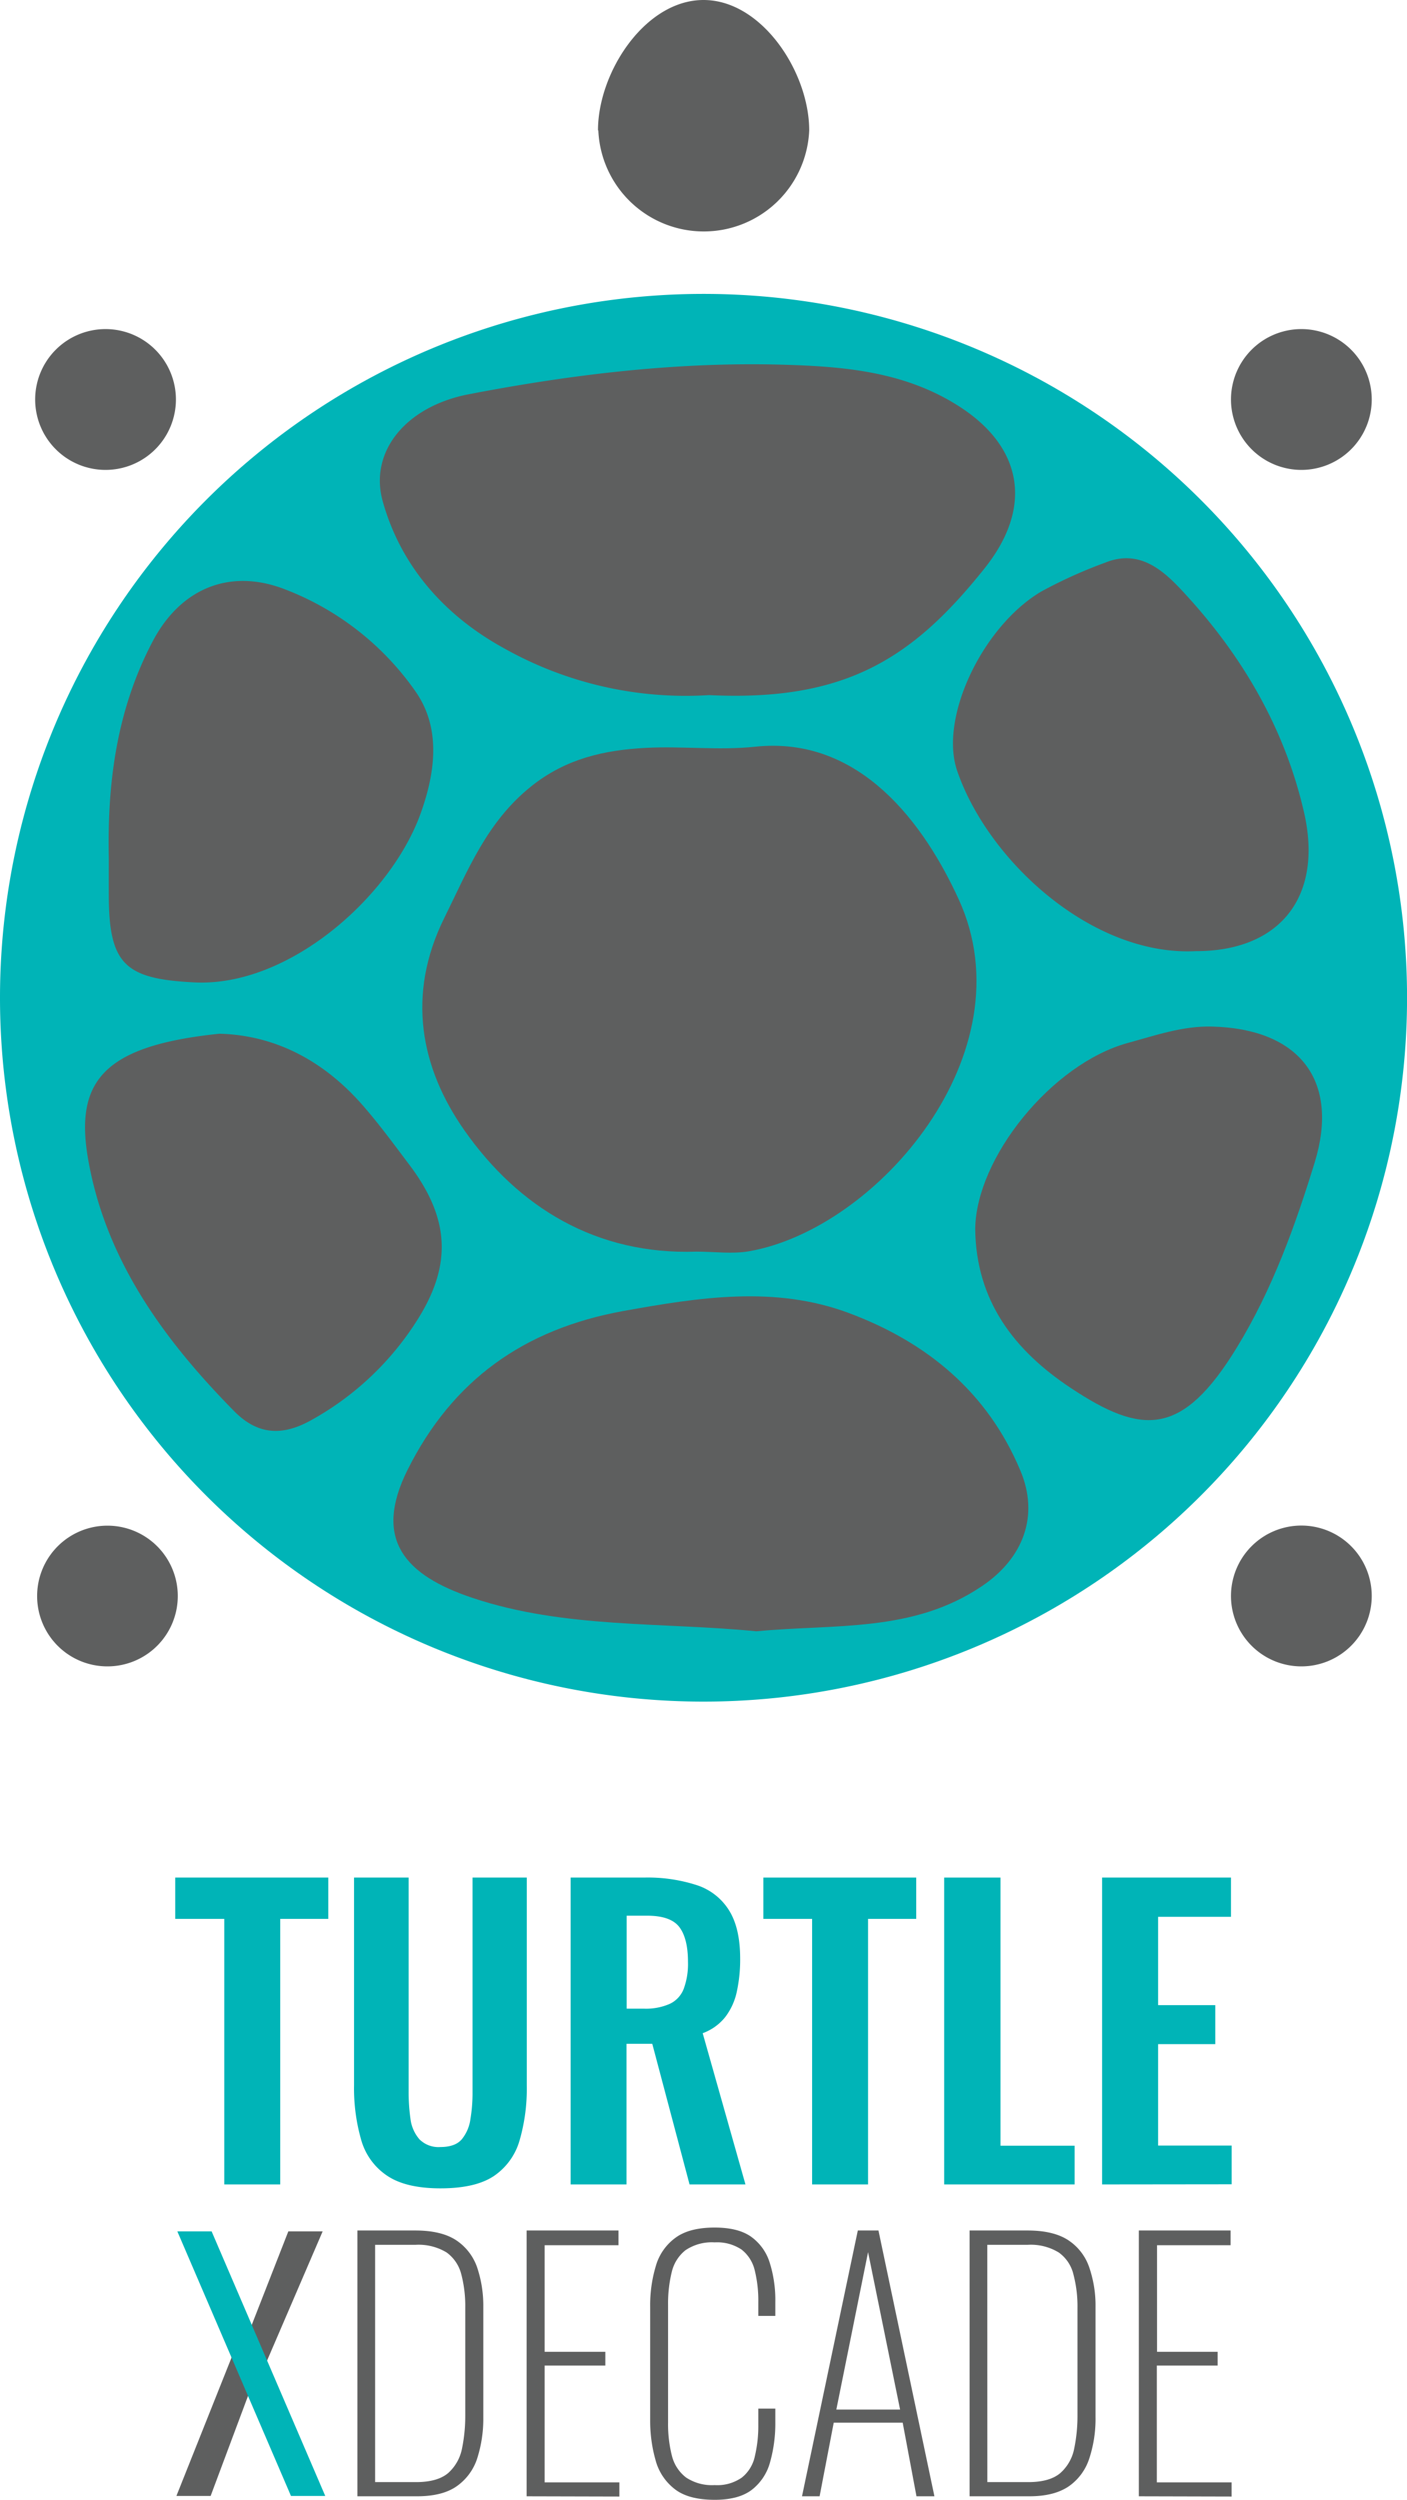
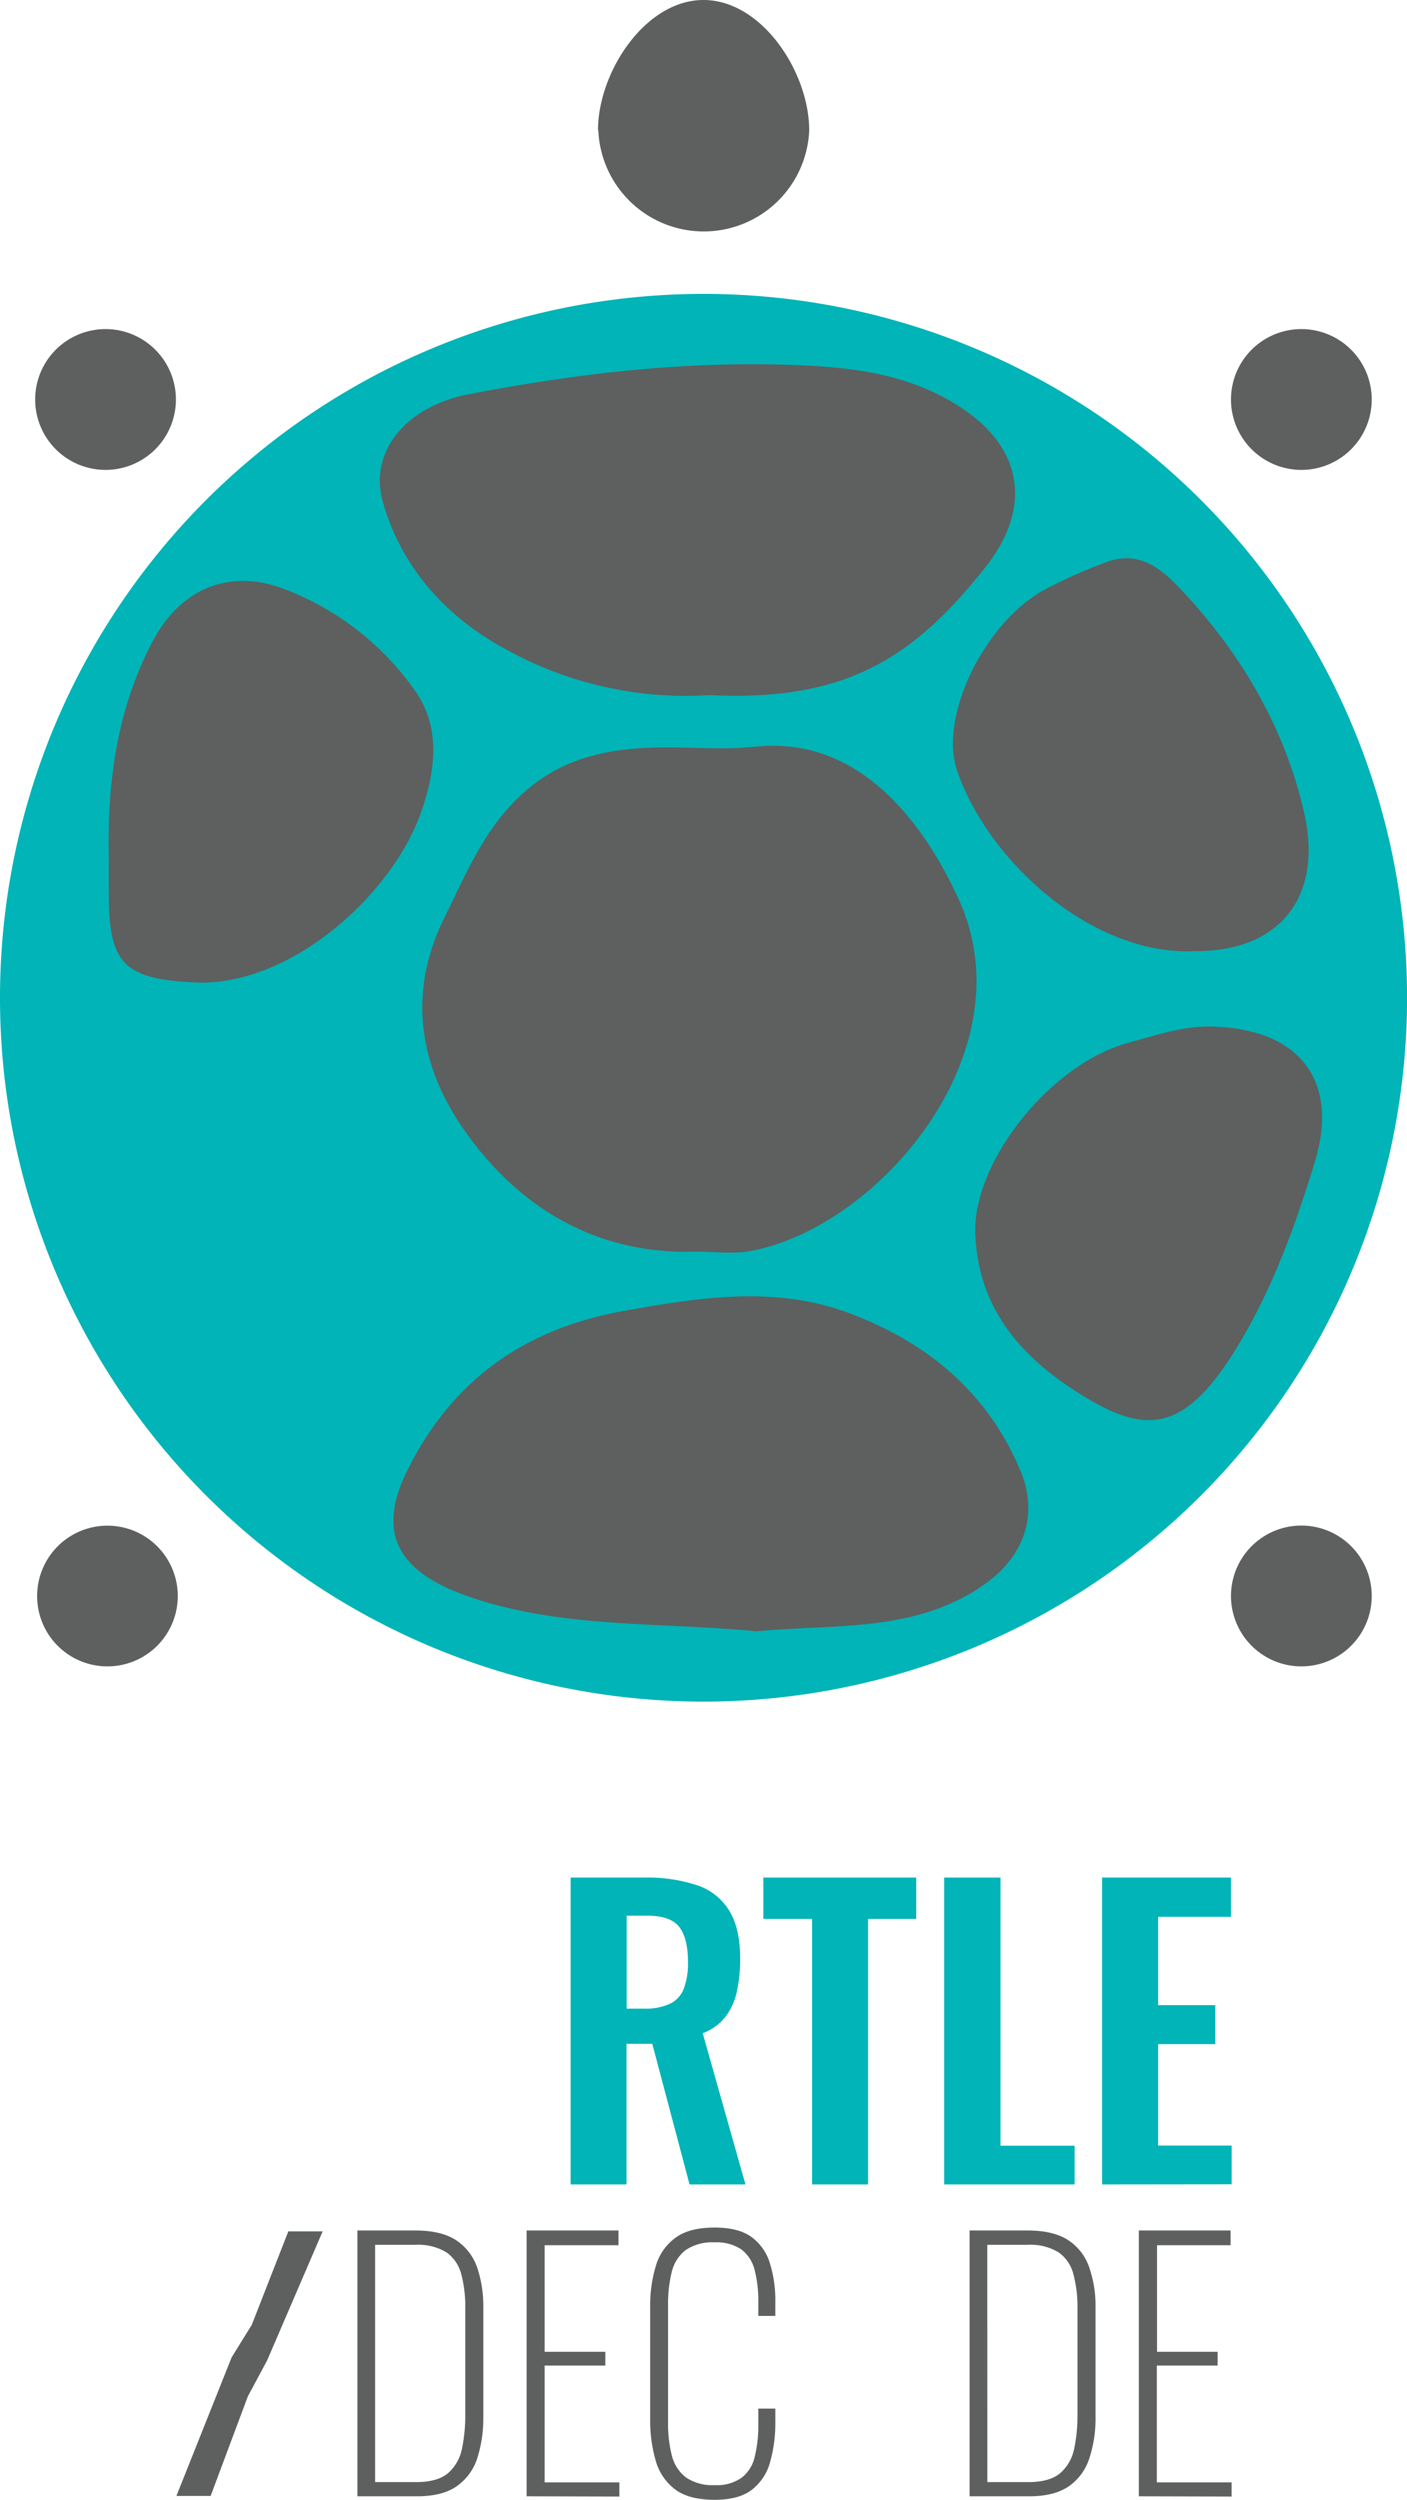
<svg xmlns="http://www.w3.org/2000/svg" viewBox="0 0 286.89 509.48">
  <defs>
    <style>.cls-1{fill:#00b4b7;}.cls-2,.cls-3{fill:#5e5f5f;}.cls-3{fill-rule:evenodd;}</style>
  </defs>
  <g id="Layer_2" data-name="Layer 2">
    <g id="Layer_1-2" data-name="Layer 1">
-       <path class="cls-1" d="M45.73,445.2V391.08h-10v-8.42H66.94v8.42h-9.8V445.2Z" />
-       <path class="cls-1" d="M89.8,446q-7,0-10.81-2.54a13,13,0,0,1-5.32-7.25A38.19,38.19,0,0,1,72.19,425V382.66H83.32v43.62a38.3,38.3,0,0,0,.37,5.51A7.82,7.82,0,0,0,85.52,436a5.49,5.49,0,0,0,4.28,1.58c2,0,3.47-.53,4.36-1.58a8.25,8.25,0,0,0,1.77-4.18,32.1,32.1,0,0,0,.42-5.51V382.66h11.06V425a37.86,37.86,0,0,1-1.48,11.28,13.11,13.11,0,0,1-5.29,7.25C98.09,445.2,94.49,446,89.8,446Z" />
      <path class="cls-1" d="M116.35,445.2V382.66h15A32.52,32.52,0,0,1,142,384.18a12.16,12.16,0,0,1,6.64,5.14c1.52,2.41,2.28,5.69,2.28,9.87a30.57,30.57,0,0,1-.7,6.8,12.88,12.88,0,0,1-2.35,5.11,10.44,10.44,0,0,1-4.59,3.28L152,445.2H140.6L133,416.54h-5.25V445.2Zm11.43-35.82h3.54a12,12,0,0,0,5.29-1,5.6,5.6,0,0,0,2.82-3.09,14.7,14.7,0,0,0,.85-5.45c0-3.12-.57-5.49-1.73-7.05s-3.35-2.36-6.61-2.36h-4.16Z" />
      <path class="cls-1" d="M165.59,445.2V391.08h-9.94v-8.42h31.17v8.42H177V445.2Z" />
      <path class="cls-1" d="M192.52,445.2V382.66H204v54.65h15.12v7.89Z" />
      <path class="cls-1" d="M224.72,445.2V382.66H251v8H236.14v18H247.8v7.95H236.14v20.67h15v7.89Z" />
      <path class="cls-2" d="M72.88,508.76V454.59H84.7c3.62,0,6.43.7,8.44,2.07a10.93,10.93,0,0,1,4.21,5.63,24.73,24.73,0,0,1,1.2,7.88v22.45a26.66,26.66,0,0,1-1.2,8.27,11.08,11.08,0,0,1-4.11,5.74c-1.94,1.41-4.67,2.13-8.2,2.13Zm3.61-2.89h8.35c2.94,0,5.13-.63,6.57-1.87a9,9,0,0,0,2.8-5,33,33,0,0,0,.66-6.8v-21.8a25.69,25.69,0,0,0-.8-6.84,7.88,7.88,0,0,0-3-4.49,11,11,0,0,0-6.36-1.56H76.49Z" />
      <path class="cls-2" d="M107.38,508.76V454.59h18.73v3H111.05v21.72h12.38v2.81H111.05v23.8h15.24v2.89Z" />
      <path class="cls-2" d="M145.75,509.48c-3.57,0-6.3-.72-8.19-2.2a11,11,0,0,1-3.9-5.92,29.31,29.31,0,0,1-1.09-8.2v-23a27.79,27.79,0,0,1,1.15-8.32,10.76,10.76,0,0,1,4-5.76c1.91-1.41,4.58-2.09,8-2.09,3.17,0,5.64.61,7.42,1.86a10.22,10.22,0,0,1,3.81,5.31,25.45,25.45,0,0,1,1.14,8.06V472h-3.47v-2.76a25.73,25.73,0,0,0-.74-6.58,7.57,7.57,0,0,0-2.67-4.18,9,9,0,0,0-5.49-1.47,9.6,9.6,0,0,0-5.95,1.6,8,8,0,0,0-2.81,4.49,27,27,0,0,0-.74,6.68v23.92a26.18,26.18,0,0,0,.8,6.87,8,8,0,0,0,2.88,4.37,9.57,9.57,0,0,0,5.82,1.54,8.73,8.73,0,0,0,5.55-1.54,7.55,7.55,0,0,0,2.64-4.32,26.66,26.66,0,0,0,.71-6.45v-3.28h3.47v2.69a29.12,29.12,0,0,1-1.07,8.23,10.6,10.6,0,0,1-3.75,5.65C151.51,508.79,149,509.48,145.75,509.48Z" />
-       <path class="cls-2" d="M163.53,508.76l11.38-54.17h4.21l11.41,54.17h-3.66l-2.81-15H170l-2.88,15Zm7-17.67h13L177,459Z" />
      <path class="cls-2" d="M197.7,508.76V454.59h11.84c3.61,0,6.42.7,8.42,2.07a10.76,10.76,0,0,1,4.2,5.63,23.91,23.91,0,0,1,1.22,7.88v22.45a25.78,25.78,0,0,1-1.22,8.27,11.05,11.05,0,0,1-4.09,5.74c-2,1.41-4.68,2.13-8.19,2.13Zm3.62-2.89h8.35c2.94,0,5.13-.63,6.56-1.87a8.94,8.94,0,0,0,2.81-5,33,33,0,0,0,.66-6.8v-21.8a25.64,25.64,0,0,0-.82-6.84,7.67,7.67,0,0,0-3-4.49,10.93,10.93,0,0,0-6.35-1.56h-8.22Z" />
      <path class="cls-2" d="M232.21,508.76V454.59h18.71v3h-15v21.72h12.36v2.81H235.88v23.8h15.25v2.89Z" />
      <polygon class="cls-2" points="50.54 488.39 42.95 508.69 35.97 508.69 47.22 480.47 51.34 473.81 58.79 454.77 65.79 454.77 54.47 481.07 50.54 488.39" />
-       <polygon class="cls-1" points="66.32 508.69 59.33 508.69 36.16 454.77 43.15 454.77 66.32 508.69" />
      <path class="cls-1" d="M0,203.36A143.45,143.45,0,1,1,143.45,346.8,143.44,143.44,0,0,1,0,203.36Z" />
      <path class="cls-2" d="M7.17,81.43A14.35,14.35,0,1,1,21.52,95.77,14.35,14.35,0,0,1,7.17,81.43Z" />
      <path class="cls-2" d="M121.93,26.58C121.93,14.69,131.56,0,143.45,0S165,14.69,165,26.58a21.52,21.52,0,0,1-43,0Z" />
      <path class="cls-2" d="M251,81.43a14.35,14.35,0,1,1,14.36,14.34A14.36,14.36,0,0,1,251,81.43Z" />
      <path class="cls-2" d="M7.57,325.28A14.34,14.34,0,1,1,21.9,339.62,14.32,14.32,0,0,1,7.57,325.28Z" />
      <path class="cls-2" d="M251,325.28a14.35,14.35,0,1,1,14.36,14.34A14.35,14.35,0,0,1,251,325.28Z" />
      <path class="cls-3" d="M142,255.09c-20.4.7-36.28-9-47.31-24.72-8.94-12.73-11.85-27.62-4.11-43.26,4.84-9.79,8.73-19.67,17.75-26.86,7.07-5.66,14.94-7.39,23.38-7.83,7.39-.39,14.89.55,22.2-.23,21.64-2.33,34.69,16.05,41.59,31.14,14.25,31.16-16.56,67.14-42.8,71.69C149.27,255.61,145.61,255.09,142,255.09Z" />
      <path class="cls-3" d="M154.23,332.47c-19.19-1.9-39.13-.53-57.89-6.81C82.6,321.07,76,313.78,83.11,299.55c9.14-18.26,23.7-28.68,44-32.36,15.54-2.8,30.88-5.2,45.93.4,15.79,5.88,28.25,16,35,32.09,3.92,9.24.61,17.92-7.83,23.59C186.14,332.8,170.09,330.94,154.23,332.47Z" />
      <path class="cls-3" d="M144.57,141.67a75.64,75.64,0,0,1-41.89-9.6c-11.74-6.45-20.86-16.4-24.63-29.86-2.84-10.13,4.68-19.4,17.59-21.87,21.25-4.09,42.77-6.65,64.39-6,12,.36,24.1,1.37,35,8.14,13.33,8.25,15.94,20.65,5.63,33.47C186,134.3,172.26,143,144.57,141.67Z" />
      <path class="cls-3" d="M22.18,174.84c-.32-15.46,1.65-30.37,9.05-44.31,5.65-10.59,15.65-14.8,26.9-10.41a57.54,57.54,0,0,1,26.73,21c5,7.34,4,16.17.83,24.88-6.16,16.82-26.81,35.19-46.08,34.22-14-.71-17.39-3.57-17.43-17.67C22.17,180,22.18,177.39,22.18,174.84Z" />
      <path class="cls-3" d="M243.78,193.85c-21.13,1.05-42.35-18.43-48.62-36.78-3.7-10.86,5.26-29.53,17.22-36.55a97,97,0,0,1,13.05-5.88c7.13-2.86,12.07,1.91,16,6.17,11.84,12.79,20.54,27.62,24.47,44.78S261,193.89,243.78,193.85Z" />
-       <path class="cls-3" d="M44.74,210.68c11.32.29,21.19,5.46,29.1,14.46,3.46,3.94,6.57,8.2,9.74,12.4,7.94,10.6,8.68,19.93,1.75,31.1a59.77,59.77,0,0,1-21.82,20.77c-6.21,3.49-11.19,2.84-15.78-1.82C33.46,273.11,21.61,256.89,18,236.43,15.12,220.21,21.27,213.11,44.74,210.68Z" />
      <path class="cls-3" d="M198.85,250.47C199,236,214.45,216.79,230,212.55c5.59-1.52,11.15-3.49,17.16-3.33,17.64.45,26.07,10.86,20.91,27.69-4,13-8.66,25.93-15.86,37.7-11.14,18.24-19.29,17.94-33.86,8.28C206.76,275.22,199,265.06,198.85,250.47Z" />
    </g>
  </g>
</svg>